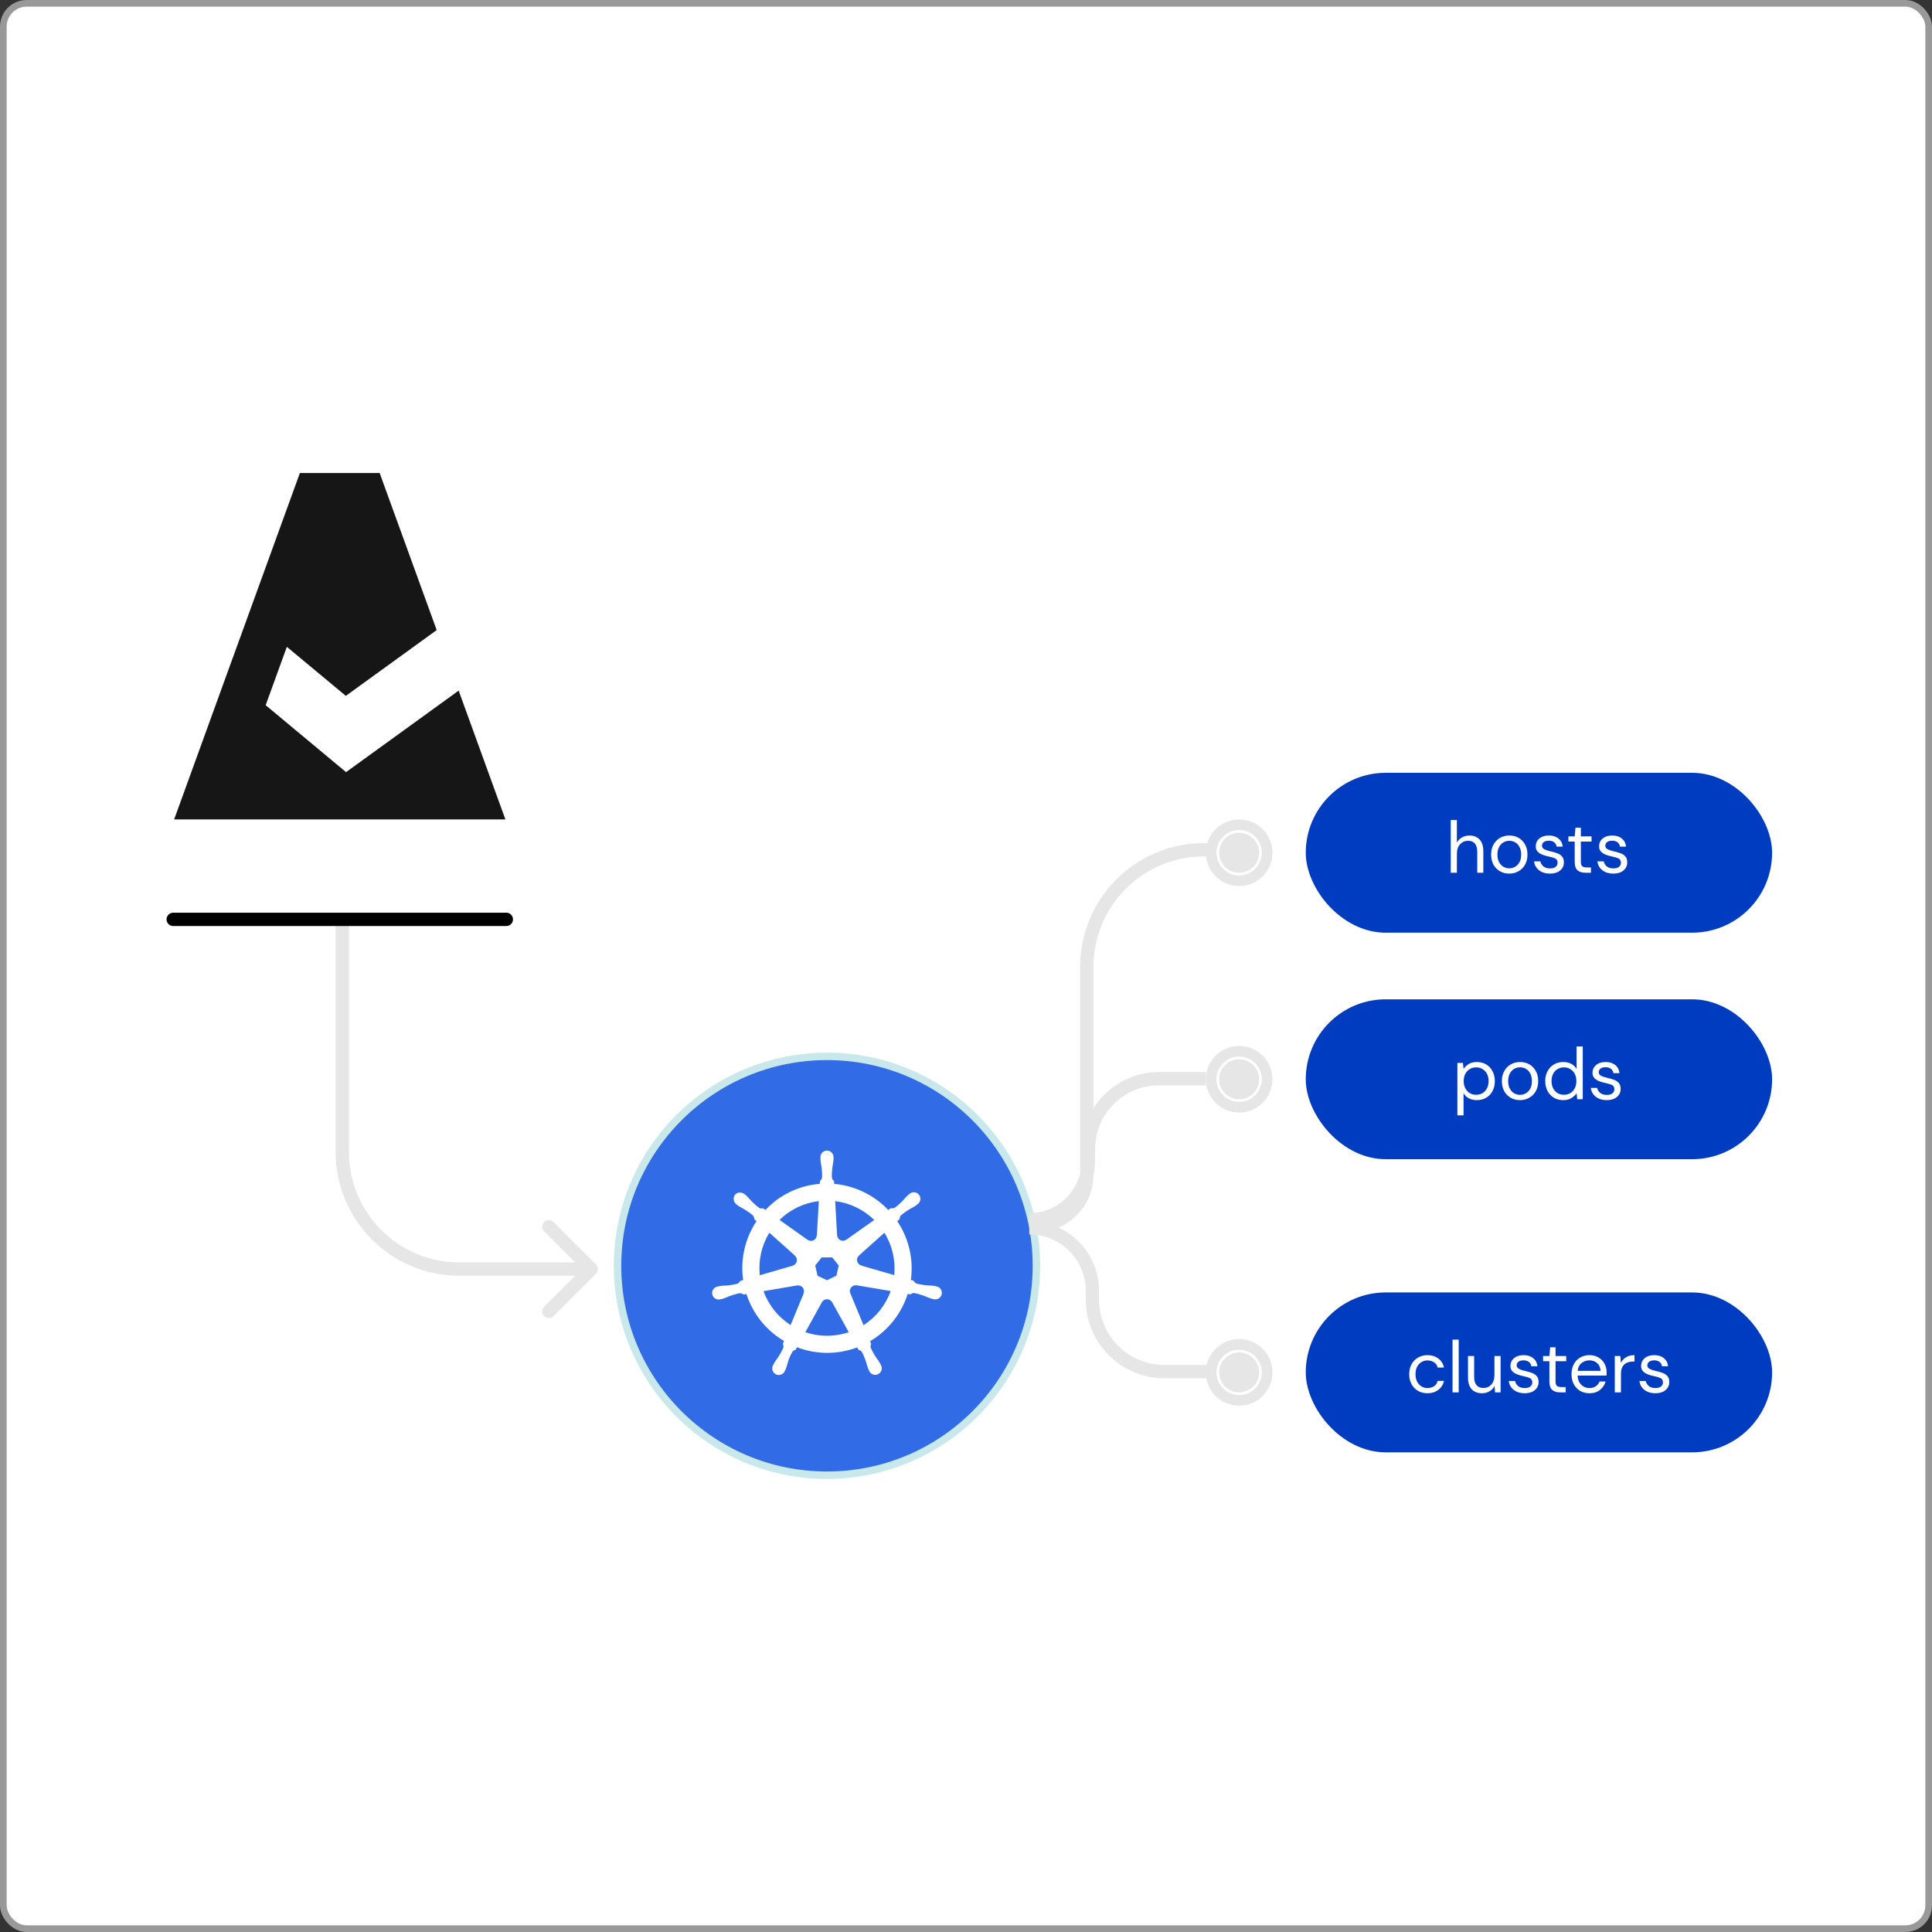
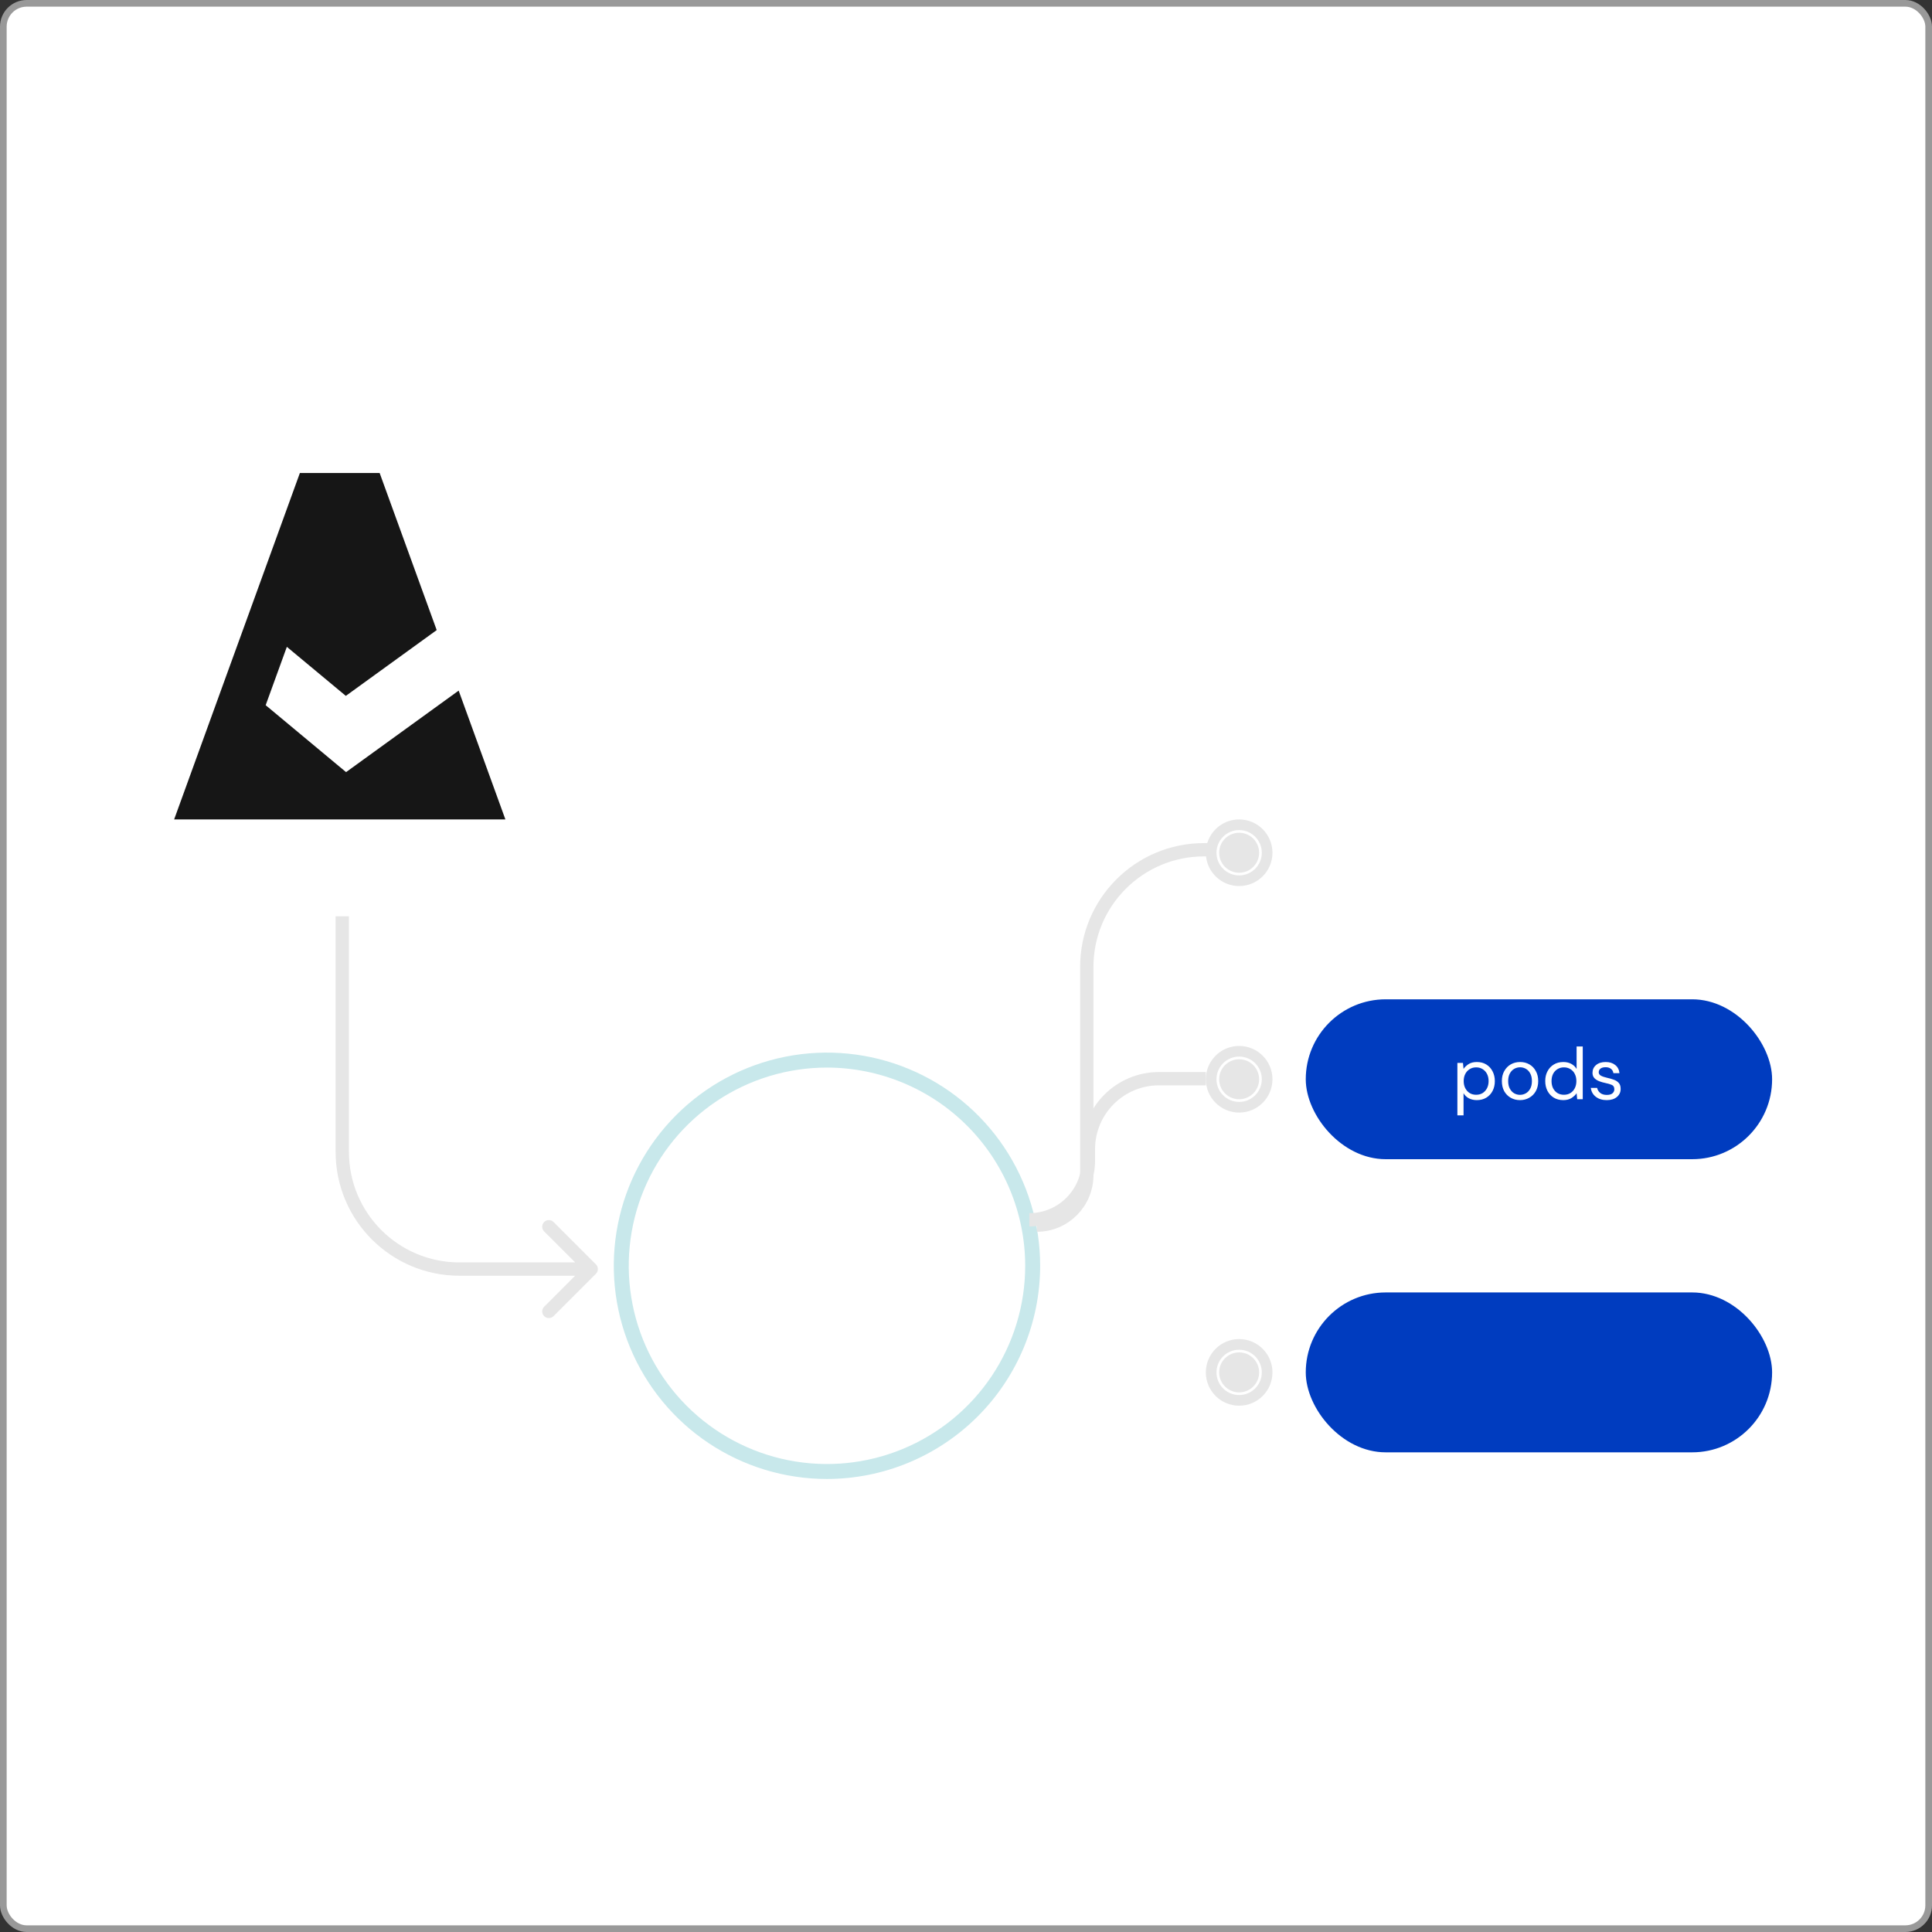
<svg xmlns="http://www.w3.org/2000/svg" width="290" height="290" viewBox="0 0 290 290" fill="none">
  <rect x="0" y="0" width="290" height="290" fill="#333333" stroke="none" />
  <rect x="0.5" y="0.5" width="289" height="289" rx="3.5" fill="white" />
  <rect x="0.5" y="0.5" width="289" height="289" rx="3.5" stroke="#999999" />
  <path d="M89.45 191.199C89.84 190.809 89.84 190.176 89.45 189.786L83.091 183.428C82.701 183.038 82.069 183.038 81.678 183.428C81.288 183.818 81.288 184.45 81.678 184.841L87.33 190.492L81.678 196.144C81.288 196.534 81.288 197.167 81.678 197.557C82.069 197.947 82.701 197.947 83.091 197.557L89.45 191.199ZM50.378 137.541V172.908H52.377V137.541H50.378ZM68.961 191.491H88.743V189.493H68.961V191.491ZM50.378 172.908C50.378 183.172 58.698 191.491 68.961 191.491V189.493C59.802 189.493 52.377 182.068 52.377 172.908H50.378Z" fill="#E6E6E6" />
  <path d="M124.132 222C117.803 222 111.616 220.123 106.354 216.607C101.091 213.091 96.99 208.093 94.568 202.246C92.146 196.399 91.512 189.965 92.747 183.757C93.981 177.55 97.029 171.848 101.504 167.373C105.98 162.897 111.682 159.85 117.889 158.615C124.096 157.38 130.53 158.014 136.378 160.436C142.225 162.858 147.223 166.959 150.739 172.222C154.255 177.484 156.132 183.671 156.132 190C156.122 198.484 152.748 206.618 146.749 212.617C140.75 218.616 132.616 221.99 124.132 222ZM124.132 160.246C118.247 160.246 112.494 161.991 107.601 165.26C102.708 168.53 98.894 173.177 96.642 178.613C94.39 184.05 93.801 190.033 94.949 195.805C96.097 201.577 98.931 206.878 103.092 211.04C107.254 215.201 112.555 218.035 118.327 219.183C124.099 220.331 130.081 219.742 135.518 217.489C140.955 215.237 145.602 211.424 148.872 206.531C152.141 201.638 153.886 195.885 153.886 190C153.877 182.111 150.74 174.548 145.161 168.97C139.583 163.392 132.02 160.255 124.132 160.246Z" fill="#C8E8EB" />
-   <path d="M124.132 220.877C141.185 220.877 155.009 207.053 155.009 190C155.009 172.947 141.185 159.123 124.132 159.123C107.079 159.123 93.254 172.947 93.254 190C93.254 207.053 107.079 220.877 124.132 220.877Z" fill="#316CE6" />
  <path d="M140.521 193.087C140.438 193.068 140.318 193.035 140.237 193.02C139.926 192.977 139.612 192.951 139.298 192.944C138.705 192.905 138.118 192.809 137.543 192.656C137.366 192.556 137.22 192.409 137.121 192.231L136.726 192.116C137.148 189.03 136.423 185.896 134.688 183.309C134.789 183.217 134.981 183.048 135.035 182.998C135.021 182.796 135.087 182.597 135.218 182.444C135.669 182.056 136.156 181.714 136.674 181.421C136.954 181.279 137.225 181.12 137.487 180.947C137.55 180.9 137.636 180.826 137.702 180.773C137.819 180.699 137.918 180.601 137.994 180.486C138.07 180.371 138.121 180.241 138.144 180.105C138.166 179.969 138.16 179.83 138.126 179.697C138.091 179.563 138.029 179.439 137.943 179.331C137.857 179.223 137.749 179.134 137.627 179.071C137.505 179.007 137.37 178.97 137.233 178.962C137.095 178.953 136.957 178.974 136.828 179.022C136.699 179.071 136.582 179.146 136.484 179.243C136.417 179.295 136.326 179.364 136.267 179.416C136.038 179.631 135.822 179.859 135.62 180.1C135.22 180.539 134.778 180.939 134.3 181.293C134.113 181.37 133.907 181.392 133.707 181.358L133.335 181.624C131.192 179.375 128.305 177.98 125.212 177.699C125.203 177.569 125.191 177.333 125.188 177.262C125.022 177.147 124.907 176.971 124.869 176.773C124.848 176.179 124.885 175.584 124.98 174.998C125.042 174.69 125.086 174.38 125.113 174.067C125.116 173.989 125.111 173.874 125.111 173.789C125.125 173.652 125.11 173.514 125.067 173.383C125.024 173.253 124.954 173.133 124.862 173.031C124.77 172.929 124.657 172.847 124.531 172.791C124.406 172.736 124.27 172.707 124.132 172.707C123.995 172.707 123.859 172.736 123.733 172.792C123.607 172.848 123.495 172.929 123.403 173.031C123.311 173.133 123.241 173.254 123.198 173.384C123.155 173.515 123.14 173.653 123.154 173.79C123.154 173.799 123.156 173.808 123.156 173.817C123.155 173.898 123.151 173.997 123.154 174.068C123.181 174.38 123.225 174.691 123.288 174.999C123.381 175.585 123.418 176.18 123.397 176.773C123.341 176.969 123.231 177.144 123.079 177.279L123.056 177.693C122.46 177.743 121.869 177.833 121.287 177.965C118.839 178.518 116.612 179.791 114.893 181.618C114.774 181.536 114.656 181.453 114.539 181.367C114.346 181.425 114.137 181.405 113.958 181.311C113.481 180.958 113.039 180.558 112.639 180.119C112.437 179.879 112.222 179.65 111.995 179.435C111.935 179.384 111.844 179.314 111.777 179.261C111.583 179.105 111.344 179.014 111.095 179.004C110.947 178.996 110.799 179.023 110.664 179.083C110.529 179.143 110.409 179.234 110.315 179.349C110.157 179.573 110.093 179.85 110.138 180.12C110.183 180.39 110.333 180.632 110.556 180.792L110.571 180.803C110.635 180.855 110.714 180.922 110.773 180.965C111.034 181.139 111.305 181.298 111.585 181.44C112.102 181.733 112.589 182.076 113.04 182.463C113.157 182.629 113.225 182.825 113.237 183.028L113.55 183.308C111.82 185.904 111.109 189.047 111.553 192.136L111.144 192.255C111.037 192.426 110.893 192.57 110.723 192.678C110.149 192.832 109.562 192.928 108.969 192.968C108.655 192.975 108.341 193 108.03 193.043C107.955 193.057 107.851 193.084 107.769 193.104L107.76 193.106L107.746 193.11C107.611 193.128 107.48 193.174 107.364 193.245C107.247 193.316 107.146 193.411 107.068 193.523C106.99 193.635 106.936 193.762 106.91 193.896C106.884 194.031 106.886 194.169 106.917 194.302C106.947 194.435 107.005 194.561 107.087 194.67C107.168 194.78 107.272 194.872 107.391 194.939C107.51 195.006 107.642 195.048 107.778 195.061C107.914 195.075 108.051 195.06 108.181 195.017L108.196 195.015C108.202 195.013 108.208 195.01 108.214 195.009C108.295 194.99 108.396 194.971 108.467 194.952C108.766 194.856 109.059 194.744 109.345 194.615C109.896 194.393 110.468 194.225 111.051 194.113C111.254 194.126 111.449 194.194 111.614 194.312L112.04 194.239C112.998 197.198 115.006 199.704 117.684 201.285L117.506 201.711C117.589 201.883 117.619 202.076 117.593 202.265C117.349 202.822 117.053 203.355 116.708 203.856C116.518 204.107 116.343 204.368 116.183 204.638C116.144 204.712 116.095 204.825 116.057 204.902C115.987 205.02 115.941 205.151 115.924 205.287C115.907 205.423 115.919 205.561 115.959 205.692C115.998 205.824 116.065 205.945 116.155 206.049C116.244 206.153 116.354 206.237 116.478 206.296C116.602 206.355 116.737 206.387 116.874 206.391C117.011 206.394 117.148 206.369 117.274 206.317C117.401 206.264 117.516 206.186 117.61 206.087C117.705 205.988 117.778 205.87 117.824 205.741L117.826 205.739V205.736C117.863 205.66 117.916 205.56 117.947 205.488C118.058 205.195 118.153 204.895 118.229 204.591C118.398 203.972 118.653 203.381 118.987 202.833C119.104 202.723 119.251 202.652 119.409 202.627L119.631 202.226C122.536 203.343 125.75 203.351 128.661 202.249C128.723 202.36 128.839 202.572 128.87 202.625C129.07 202.657 129.249 202.766 129.37 202.929C129.647 203.454 129.872 204.005 130.041 204.574C130.119 204.878 130.214 205.178 130.326 205.471C130.357 205.544 130.409 205.645 130.447 205.722C130.493 205.851 130.566 205.969 130.66 206.069C130.755 206.168 130.869 206.246 130.996 206.299C131.123 206.351 131.259 206.377 131.396 206.373C131.533 206.37 131.668 206.338 131.792 206.279C131.916 206.221 132.027 206.137 132.116 206.033C132.206 205.929 132.273 205.808 132.313 205.676C132.353 205.545 132.365 205.407 132.348 205.271C132.331 205.135 132.286 205.003 132.216 204.886C132.178 204.808 132.127 204.696 132.088 204.622C131.928 204.352 131.753 204.092 131.563 203.842C131.224 203.354 130.934 202.834 130.696 202.289C130.644 202.094 130.671 201.887 130.771 201.711C130.708 201.583 130.654 201.451 130.608 201.317C133.295 199.723 135.303 197.197 136.249 194.22C136.375 194.24 136.596 194.279 136.668 194.293C136.816 194.157 137.013 194.084 137.215 194.09C137.799 194.202 138.37 194.37 138.921 194.592C139.207 194.722 139.501 194.835 139.8 194.931C139.87 194.95 139.971 194.967 140.052 194.985C140.059 194.987 140.065 194.99 140.072 194.992L140.086 194.994C140.215 195.036 140.353 195.051 140.489 195.038C140.625 195.024 140.756 194.983 140.875 194.915C140.994 194.848 141.098 194.757 141.179 194.647C141.261 194.538 141.319 194.412 141.349 194.279C141.38 194.146 141.382 194.008 141.356 193.874C141.33 193.74 141.276 193.612 141.199 193.5C141.121 193.388 141.02 193.293 140.903 193.222C140.787 193.151 140.657 193.105 140.521 193.087L140.521 193.087ZM131.223 183.119L127.041 186.084L127.026 186.077C126.9 186.169 126.752 186.225 126.596 186.24C126.441 186.254 126.285 186.226 126.144 186.158C126.003 186.091 125.884 185.986 125.798 185.856C125.712 185.726 125.662 185.575 125.655 185.419L125.651 185.417L125.36 180.292C127.571 180.567 129.631 181.56 131.223 183.119H131.223ZM123.345 188.737H124.919L125.897 189.96L125.546 191.486L124.133 192.166L122.715 191.485L122.364 189.958L123.345 188.737ZM121.864 180.471C122.209 180.394 122.557 180.334 122.908 180.292L122.617 185.425L122.596 185.435C122.589 185.591 122.54 185.742 122.455 185.872C122.369 186.003 122.25 186.107 122.109 186.175C121.969 186.243 121.812 186.272 121.657 186.258C121.502 186.244 121.353 186.188 121.227 186.096L121.219 186.101L117.009 183.116C118.349 181.799 120.031 180.883 121.864 180.471ZM115.483 185.035L119.326 188.472L119.322 188.493C119.439 188.595 119.527 188.728 119.576 188.876C119.624 189.025 119.631 189.183 119.596 189.336C119.562 189.488 119.486 189.628 119.378 189.74C119.27 189.853 119.133 189.934 118.983 189.976L118.979 189.992L114.053 191.414C113.807 189.187 114.31 186.943 115.483 185.035V185.035ZM120.628 194.166L118.671 198.895C116.792 197.693 115.363 195.904 114.605 193.806L119.656 192.948L119.664 192.959C119.72 192.949 119.777 192.944 119.834 192.944C119.975 192.946 120.114 192.983 120.238 193.052C120.362 193.121 120.467 193.219 120.544 193.337C120.622 193.456 120.668 193.592 120.68 193.733C120.692 193.874 120.669 194.016 120.614 194.147L120.628 194.166ZM126.406 200.248C124.574 200.668 122.662 200.569 120.884 199.964L123.368 195.472H123.372C123.446 195.335 123.555 195.22 123.689 195.14C123.823 195.06 123.976 195.018 124.132 195.018C124.287 195.018 124.44 195.06 124.574 195.139C124.708 195.219 124.818 195.334 124.892 195.471H124.911L127.401 199.97C127.078 200.078 126.746 200.171 126.406 200.248L126.406 200.248ZM129.615 198.914L127.637 194.136L127.643 194.128C127.556 193.923 127.55 193.693 127.628 193.485C127.706 193.277 127.861 193.106 128.062 193.01C128.165 192.959 128.277 192.93 128.392 192.924C128.458 192.921 128.525 192.926 128.59 192.938L128.599 192.928L133.695 193.789C132.942 195.903 131.507 197.707 129.615 198.914V198.914ZM134.23 191.397L129.279 189.971L129.274 189.95C129.124 189.908 128.988 189.827 128.88 189.714C128.772 189.602 128.697 189.462 128.662 189.31C128.627 189.158 128.634 188.999 128.683 188.851C128.731 188.702 128.818 188.57 128.936 188.467L128.934 188.457L132.755 185.037C133.926 186.94 134.443 189.173 134.229 191.397L134.23 191.397Z" fill="white" />
-   <rect x="196" y="116" width="70" height="24" rx="12" fill="#003CBF" />
  <path d="M217.759 131V123.08H218.683V126.479C218.866 126.142 219.127 125.881 219.464 125.698C219.801 125.507 220.168 125.412 220.564 125.412C221.195 125.412 221.701 125.61 222.082 126.006C222.463 126.395 222.654 126.996 222.654 127.81V131H221.741V127.909C221.741 126.772 221.283 126.204 220.366 126.204C219.889 126.204 219.49 126.376 219.167 126.721C218.844 127.058 218.683 127.542 218.683 128.173V131H217.759ZM226.54 131.132C226.027 131.132 225.565 131.015 225.154 130.78C224.743 130.545 224.417 130.215 224.175 129.79C223.94 129.357 223.823 128.851 223.823 128.272C223.823 127.693 223.944 127.19 224.186 126.765C224.428 126.332 224.754 125.999 225.165 125.764C225.583 125.529 226.049 125.412 226.562 125.412C227.075 125.412 227.537 125.529 227.948 125.764C228.359 125.999 228.681 126.332 228.916 126.765C229.158 127.19 229.279 127.693 229.279 128.272C229.279 128.851 229.158 129.357 228.916 129.79C228.674 130.215 228.344 130.545 227.926 130.78C227.515 131.015 227.053 131.132 226.54 131.132ZM226.54 130.34C226.855 130.34 227.149 130.263 227.42 130.109C227.691 129.955 227.911 129.724 228.08 129.416C228.249 129.108 228.333 128.727 228.333 128.272C228.333 127.817 228.249 127.436 228.08 127.128C227.919 126.82 227.702 126.589 227.431 126.435C227.16 126.281 226.87 126.204 226.562 126.204C226.247 126.204 225.953 126.281 225.682 126.435C225.411 126.589 225.191 126.82 225.022 127.128C224.853 127.436 224.769 127.817 224.769 128.272C224.769 128.727 224.853 129.108 225.022 129.416C225.191 129.724 225.407 129.955 225.671 130.109C225.942 130.263 226.232 130.34 226.54 130.34ZM232.654 131.132C232.001 131.132 231.458 130.967 231.026 130.637C230.593 130.307 230.34 129.86 230.267 129.295H231.213C231.271 129.581 231.422 129.83 231.664 130.043C231.913 130.248 232.247 130.351 232.665 130.351C233.053 130.351 233.339 130.27 233.523 130.109C233.706 129.94 233.798 129.742 233.798 129.515C233.798 129.185 233.677 128.965 233.435 128.855C233.2 128.745 232.866 128.646 232.434 128.558C232.14 128.499 231.847 128.415 231.554 128.305C231.26 128.195 231.015 128.041 230.817 127.843C230.619 127.638 230.52 127.37 230.52 127.04C230.52 126.563 230.696 126.175 231.048 125.874C231.407 125.566 231.891 125.412 232.5 125.412C233.079 125.412 233.552 125.559 233.919 125.852C234.293 126.138 234.509 126.549 234.568 127.084H233.655C233.618 126.805 233.497 126.589 233.292 126.435C233.094 126.274 232.826 126.193 232.489 126.193C232.159 126.193 231.902 126.263 231.719 126.402C231.543 126.541 231.455 126.725 231.455 126.952C231.455 127.172 231.568 127.344 231.796 127.469C232.03 127.594 232.346 127.7 232.742 127.788C233.079 127.861 233.398 127.953 233.699 128.063C234.007 128.166 234.256 128.323 234.447 128.536C234.645 128.741 234.744 129.042 234.744 129.438C234.751 129.929 234.564 130.336 234.183 130.659C233.809 130.974 233.299 131.132 232.654 131.132ZM237.973 131C237.474 131 237.082 130.879 236.796 130.637C236.51 130.395 236.367 129.959 236.367 129.328V126.325H235.421V125.544H236.367L236.488 124.235H237.291V125.544H238.897V126.325H237.291V129.328C237.291 129.673 237.36 129.907 237.5 130.032C237.639 130.149 237.885 130.208 238.237 130.208H238.809V131H237.973ZM242.161 131.132C241.508 131.132 240.965 130.967 240.533 130.637C240.1 130.307 239.847 129.86 239.774 129.295H240.72C240.778 129.581 240.929 129.83 241.171 130.043C241.42 130.248 241.754 130.351 242.172 130.351C242.56 130.351 242.846 130.27 243.03 130.109C243.213 129.94 243.305 129.742 243.305 129.515C243.305 129.185 243.184 128.965 242.942 128.855C242.707 128.745 242.373 128.646 241.941 128.558C241.647 128.499 241.354 128.415 241.061 128.305C240.767 128.195 240.522 128.041 240.324 127.843C240.126 127.638 240.027 127.37 240.027 127.04C240.027 126.563 240.203 126.175 240.555 125.874C240.914 125.566 241.398 125.412 242.007 125.412C242.586 125.412 243.059 125.559 243.426 125.852C243.8 126.138 244.016 126.549 244.075 127.084H243.162C243.125 126.805 243.004 126.589 242.799 126.435C242.601 126.274 242.333 126.193 241.996 126.193C241.666 126.193 241.409 126.263 241.226 126.402C241.05 126.541 240.962 126.725 240.962 126.952C240.962 127.172 241.075 127.344 241.303 127.469C241.537 127.594 241.853 127.7 242.249 127.788C242.586 127.861 242.905 127.953 243.206 128.063C243.514 128.166 243.763 128.323 243.954 128.536C244.152 128.741 244.251 129.042 244.251 129.438C244.258 129.929 244.071 130.336 243.69 130.659C243.316 130.974 242.806 131.132 242.161 131.132Z" fill="white" />
  <rect x="196" y="150" width="70" height="24" rx="12" fill="#003CBF" />
  <path d="M218.759 167.42V159.544H219.595L219.683 160.446C219.859 160.182 220.108 159.944 220.431 159.731C220.761 159.518 221.179 159.412 221.685 159.412C222.228 159.412 222.701 159.537 223.104 159.786C223.507 160.035 223.819 160.376 224.039 160.809C224.266 161.242 224.38 161.733 224.38 162.283C224.38 162.833 224.266 163.324 224.039 163.757C223.819 164.182 223.504 164.52 223.093 164.769C222.69 165.011 222.217 165.132 221.674 165.132C221.227 165.132 220.827 165.04 220.475 164.857C220.13 164.674 219.866 164.417 219.683 164.087V167.42H218.759ZM221.575 164.329C221.942 164.329 222.264 164.245 222.543 164.076C222.822 163.9 223.042 163.658 223.203 163.35C223.364 163.042 223.445 162.683 223.445 162.272C223.445 161.861 223.364 161.502 223.203 161.194C223.042 160.886 222.822 160.648 222.543 160.479C222.264 160.303 221.942 160.215 221.575 160.215C221.208 160.215 220.886 160.303 220.607 160.479C220.328 160.648 220.108 160.886 219.947 161.194C219.786 161.502 219.705 161.861 219.705 162.272C219.705 162.683 219.786 163.042 219.947 163.35C220.108 163.658 220.328 163.9 220.607 164.076C220.886 164.245 221.208 164.329 221.575 164.329ZM228.152 165.132C227.639 165.132 227.177 165.015 226.766 164.78C226.356 164.545 226.029 164.215 225.787 163.79C225.553 163.357 225.435 162.851 225.435 162.272C225.435 161.693 225.556 161.19 225.798 160.765C226.04 160.332 226.367 159.999 226.777 159.764C227.195 159.529 227.661 159.412 228.174 159.412C228.688 159.412 229.15 159.529 229.56 159.764C229.971 159.999 230.294 160.332 230.528 160.765C230.77 161.19 230.891 161.693 230.891 162.272C230.891 162.851 230.77 163.357 230.528 163.79C230.286 164.215 229.956 164.545 229.538 164.78C229.128 165.015 228.666 165.132 228.152 165.132ZM228.152 164.34C228.468 164.34 228.761 164.263 229.032 164.109C229.304 163.955 229.524 163.724 229.692 163.416C229.861 163.108 229.945 162.727 229.945 162.272C229.945 161.817 229.861 161.436 229.692 161.128C229.531 160.82 229.315 160.589 229.043 160.435C228.772 160.281 228.482 160.204 228.174 160.204C227.859 160.204 227.566 160.281 227.294 160.435C227.023 160.589 226.803 160.82 226.634 161.128C226.466 161.436 226.381 161.817 226.381 162.272C226.381 162.727 226.466 163.108 226.634 163.416C226.803 163.724 227.019 163.955 227.283 164.109C227.555 164.263 227.844 164.34 228.152 164.34ZM234.651 165.132C234.108 165.132 233.632 165.007 233.221 164.758C232.818 164.509 232.502 164.168 232.275 163.735C232.055 163.302 231.945 162.811 231.945 162.261C231.945 161.711 232.059 161.223 232.286 160.798C232.513 160.365 232.829 160.028 233.232 159.786C233.635 159.537 234.112 159.412 234.662 159.412C235.109 159.412 235.505 159.504 235.85 159.687C236.195 159.87 236.462 160.127 236.653 160.457V157.08H237.577V165H236.741L236.653 164.098C236.477 164.362 236.224 164.6 235.894 164.813C235.564 165.026 235.15 165.132 234.651 165.132ZM234.75 164.329C235.117 164.329 235.439 164.245 235.718 164.076C236.004 163.9 236.224 163.658 236.378 163.35C236.539 163.042 236.62 162.683 236.62 162.272C236.62 161.861 236.539 161.502 236.378 161.194C236.224 160.886 236.004 160.648 235.718 160.479C235.439 160.303 235.117 160.215 234.75 160.215C234.391 160.215 234.068 160.303 233.782 160.479C233.503 160.648 233.283 160.886 233.122 161.194C232.968 161.502 232.891 161.861 232.891 162.272C232.891 162.683 232.968 163.042 233.122 163.35C233.283 163.658 233.503 163.9 233.782 164.076C234.068 164.245 234.391 164.329 234.75 164.329ZM241.173 165.132C240.521 165.132 239.978 164.967 239.545 164.637C239.113 164.307 238.86 163.86 238.786 163.295H239.732C239.791 163.581 239.941 163.83 240.183 164.043C240.433 164.248 240.766 164.351 241.184 164.351C241.573 164.351 241.859 164.27 242.042 164.109C242.226 163.94 242.317 163.742 242.317 163.515C242.317 163.185 242.196 162.965 241.954 162.855C241.72 162.745 241.386 162.646 240.953 162.558C240.66 162.499 240.367 162.415 240.073 162.305C239.78 162.195 239.534 162.041 239.336 161.843C239.138 161.638 239.039 161.37 239.039 161.04C239.039 160.563 239.215 160.175 239.567 159.874C239.927 159.566 240.411 159.412 241.019 159.412C241.599 159.412 242.072 159.559 242.438 159.852C242.812 160.138 243.029 160.549 243.087 161.084H242.174C242.138 160.805 242.017 160.589 241.811 160.435C241.613 160.274 241.346 160.193 241.008 160.193C240.678 160.193 240.422 160.263 240.238 160.402C240.062 160.541 239.974 160.725 239.974 160.952C239.974 161.172 240.088 161.344 240.315 161.469C240.55 161.594 240.865 161.7 241.261 161.788C241.599 161.861 241.918 161.953 242.218 162.063C242.526 162.166 242.776 162.323 242.966 162.536C243.164 162.741 243.263 163.042 243.263 163.438C243.271 163.929 243.084 164.336 242.702 164.659C242.328 164.974 241.819 165.132 241.173 165.132Z" fill="white" />
  <rect x="196" y="194" width="70" height="24" rx="12" fill="#003CBF" />
-   <path d="M214.267 209.132C213.746 209.132 213.277 209.015 212.859 208.78C212.448 208.538 212.122 208.204 211.88 207.779C211.645 207.346 211.528 206.844 211.528 206.272C211.528 205.7 211.645 205.201 211.88 204.776C212.122 204.343 212.448 204.01 212.859 203.775C213.277 203.533 213.746 203.412 214.267 203.412C214.912 203.412 215.455 203.581 215.895 203.918C216.342 204.255 216.625 204.706 216.742 205.271H215.796C215.723 204.934 215.543 204.673 215.257 204.49C214.971 204.299 214.637 204.204 214.256 204.204C213.948 204.204 213.658 204.281 213.387 204.435C213.116 204.589 212.896 204.82 212.727 205.128C212.558 205.436 212.474 205.817 212.474 206.272C212.474 206.727 212.558 207.108 212.727 207.416C212.896 207.724 213.116 207.959 213.387 208.12C213.658 208.274 213.948 208.351 214.256 208.351C214.637 208.351 214.971 208.259 215.257 208.076C215.543 207.885 215.723 207.618 215.796 207.273H216.742C216.632 207.823 216.353 208.27 215.906 208.615C215.459 208.96 214.912 209.132 214.267 209.132ZM218.032 209V201.08H218.956V209H218.032ZM222.462 209.132C221.817 209.132 221.303 208.938 220.922 208.549C220.541 208.153 220.35 207.548 220.35 206.734V203.544H221.274V206.635C221.274 207.772 221.74 208.34 222.671 208.34C223.148 208.34 223.54 208.171 223.848 207.834C224.163 207.489 224.321 207.002 224.321 206.371V203.544H225.245V209H224.409L224.343 208.021C224.174 208.366 223.921 208.637 223.584 208.835C223.254 209.033 222.88 209.132 222.462 209.132ZM228.856 209.132C228.203 209.132 227.661 208.967 227.228 208.637C226.795 208.307 226.542 207.86 226.469 207.295H227.415C227.474 207.581 227.624 207.83 227.866 208.043C228.115 208.248 228.449 208.351 228.867 208.351C229.256 208.351 229.542 208.27 229.725 208.109C229.908 207.94 230 207.742 230 207.515C230 207.185 229.879 206.965 229.637 206.855C229.402 206.745 229.069 206.646 228.636 206.558C228.343 206.499 228.049 206.415 227.756 206.305C227.463 206.195 227.217 206.041 227.019 205.843C226.821 205.638 226.722 205.37 226.722 205.04C226.722 204.563 226.898 204.175 227.25 203.874C227.609 203.566 228.093 203.412 228.702 203.412C229.281 203.412 229.754 203.559 230.121 203.852C230.495 204.138 230.711 204.549 230.77 205.084H229.857C229.82 204.805 229.699 204.589 229.494 204.435C229.296 204.274 229.028 204.193 228.691 204.193C228.361 204.193 228.104 204.263 227.921 204.402C227.745 204.541 227.657 204.725 227.657 204.952C227.657 205.172 227.771 205.344 227.998 205.469C228.233 205.594 228.548 205.7 228.944 205.788C229.281 205.861 229.6 205.953 229.901 206.063C230.209 206.166 230.458 206.323 230.649 206.536C230.847 206.741 230.946 207.042 230.946 207.438C230.953 207.929 230.766 208.336 230.385 208.659C230.011 208.974 229.501 209.132 228.856 209.132ZM234.175 209C233.676 209 233.284 208.879 232.998 208.637C232.712 208.395 232.569 207.959 232.569 207.328V204.325H231.623V203.544H232.569L232.69 202.235H233.493V203.544H235.099V204.325H233.493V207.328C233.493 207.673 233.562 207.907 233.702 208.032C233.841 208.149 234.087 208.208 234.439 208.208H235.011V209H234.175ZM238.575 209.132C238.055 209.132 237.593 209.015 237.189 208.78C236.786 208.538 236.467 208.204 236.232 207.779C236.005 207.354 235.891 206.851 235.891 206.272C235.891 205.7 236.005 205.201 236.232 204.776C236.46 204.343 236.775 204.01 237.178 203.775C237.589 203.533 238.062 203.412 238.597 203.412C239.125 203.412 239.58 203.533 239.961 203.775C240.35 204.01 240.647 204.321 240.852 204.71C241.058 205.099 241.16 205.517 241.16 205.964C241.16 206.045 241.157 206.125 241.149 206.206C241.149 206.287 241.149 206.378 241.149 206.481H236.804C236.826 206.899 236.922 207.247 237.09 207.526C237.266 207.797 237.483 208.003 237.739 208.142C238.003 208.281 238.282 208.351 238.575 208.351C238.957 208.351 239.276 208.263 239.532 208.087C239.789 207.911 239.976 207.673 240.093 207.372H241.006C240.86 207.878 240.577 208.3 240.159 208.637C239.749 208.967 239.221 209.132 238.575 209.132ZM238.575 204.193C238.135 204.193 237.743 204.329 237.398 204.6C237.061 204.864 236.867 205.253 236.815 205.766H240.247C240.225 205.275 240.057 204.89 239.741 204.611C239.426 204.332 239.037 204.193 238.575 204.193ZM242.385 209V203.544H243.221L243.298 204.589C243.467 204.23 243.723 203.944 244.068 203.731C244.413 203.518 244.838 203.412 245.344 203.412V204.38H245.091C244.768 204.38 244.471 204.439 244.2 204.556C243.929 204.666 243.712 204.857 243.551 205.128C243.39 205.399 243.309 205.773 243.309 206.25V209H242.385ZM248.471 209.132C247.818 209.132 247.276 208.967 246.843 208.637C246.41 208.307 246.157 207.86 246.084 207.295H247.03C247.089 207.581 247.239 207.83 247.481 208.043C247.73 208.248 248.064 208.351 248.482 208.351C248.871 208.351 249.157 208.27 249.34 208.109C249.523 207.94 249.615 207.742 249.615 207.515C249.615 207.185 249.494 206.965 249.252 206.855C249.017 206.745 248.684 206.646 248.251 206.558C247.958 206.499 247.664 206.415 247.371 206.305C247.078 206.195 246.832 206.041 246.634 205.843C246.436 205.638 246.337 205.37 246.337 205.04C246.337 204.563 246.513 204.175 246.865 203.874C247.224 203.566 247.708 203.412 248.317 203.412C248.896 203.412 249.369 203.559 249.736 203.852C250.11 204.138 250.326 204.549 250.385 205.084H249.472C249.435 204.805 249.314 204.589 249.109 204.435C248.911 204.274 248.643 204.193 248.306 204.193C247.976 204.193 247.719 204.263 247.536 204.402C247.36 204.541 247.272 204.725 247.272 204.952C247.272 205.172 247.386 205.344 247.613 205.469C247.848 205.594 248.163 205.7 248.559 205.788C248.896 205.861 249.215 205.953 249.516 206.063C249.824 206.166 250.073 206.323 250.264 206.536C250.462 206.741 250.561 207.042 250.561 207.438C250.568 207.929 250.381 208.336 250 208.659C249.626 208.974 249.116 209.132 248.471 209.132Z" fill="white" />
-   <line x1="26" y1="138" x2="76" y2="138" stroke="black" stroke-width="2" stroke-linecap="round" />
  <g clip-path="url(#clip0_10711_7954)">
    <path d="M51.945 115.899L39.878 105.852L43.057 97.092L51.91 104.455L65.549 94.579L56.987 71H45.013L37.288 92.286L34.101 101.054L26 123.381H76L68.847 103.663L51.945 115.899Z" fill="#161616" />
  </g>
  <path d="M155.628 183.899V183.899C159.771 183.899 163.131 180.54 163.131 176.396V145.135C163.131 135.423 171.003 127.551 180.714 127.551H182" stroke="#E6E6E6" stroke-width="1.998" />
  <path d="M154.5 183.097V183.097C159.4 183.097 163.373 179.124 163.373 174.224V172.506C163.373 166.657 168.114 161.916 173.963 161.916H181" stroke="#E6E6E6" stroke-width="1.998" />
-   <path d="M154.5 184.297V184.297C159.733 184.297 163.976 188.539 163.976 193.773V195.087C163.976 201.046 168.807 205.877 174.766 205.877H181.5" stroke="#E6E6E6" stroke-width="1.998" />
  <circle cx="186" cy="128" r="3" fill="#E6E6E6" />
  <circle cx="186" cy="128" r="4.201" stroke="#E6E6E6" stroke-width="1.599" />
  <circle cx="186" cy="162" r="3" fill="#E6E6E6" />
  <circle cx="186" cy="162" r="4.201" stroke="#E6E6E6" stroke-width="1.599" />
  <circle cx="186" cy="206" r="3" fill="#E6E6E6" />
  <circle cx="186" cy="206" r="4.201" stroke="#E6E6E6" stroke-width="1.599" />
  <defs>
    <clipPath id="clip0_10711_7954">
      <rect width="52" height="52" fill="white" transform="translate(25 71)" />
    </clipPath>
  </defs>
</svg>